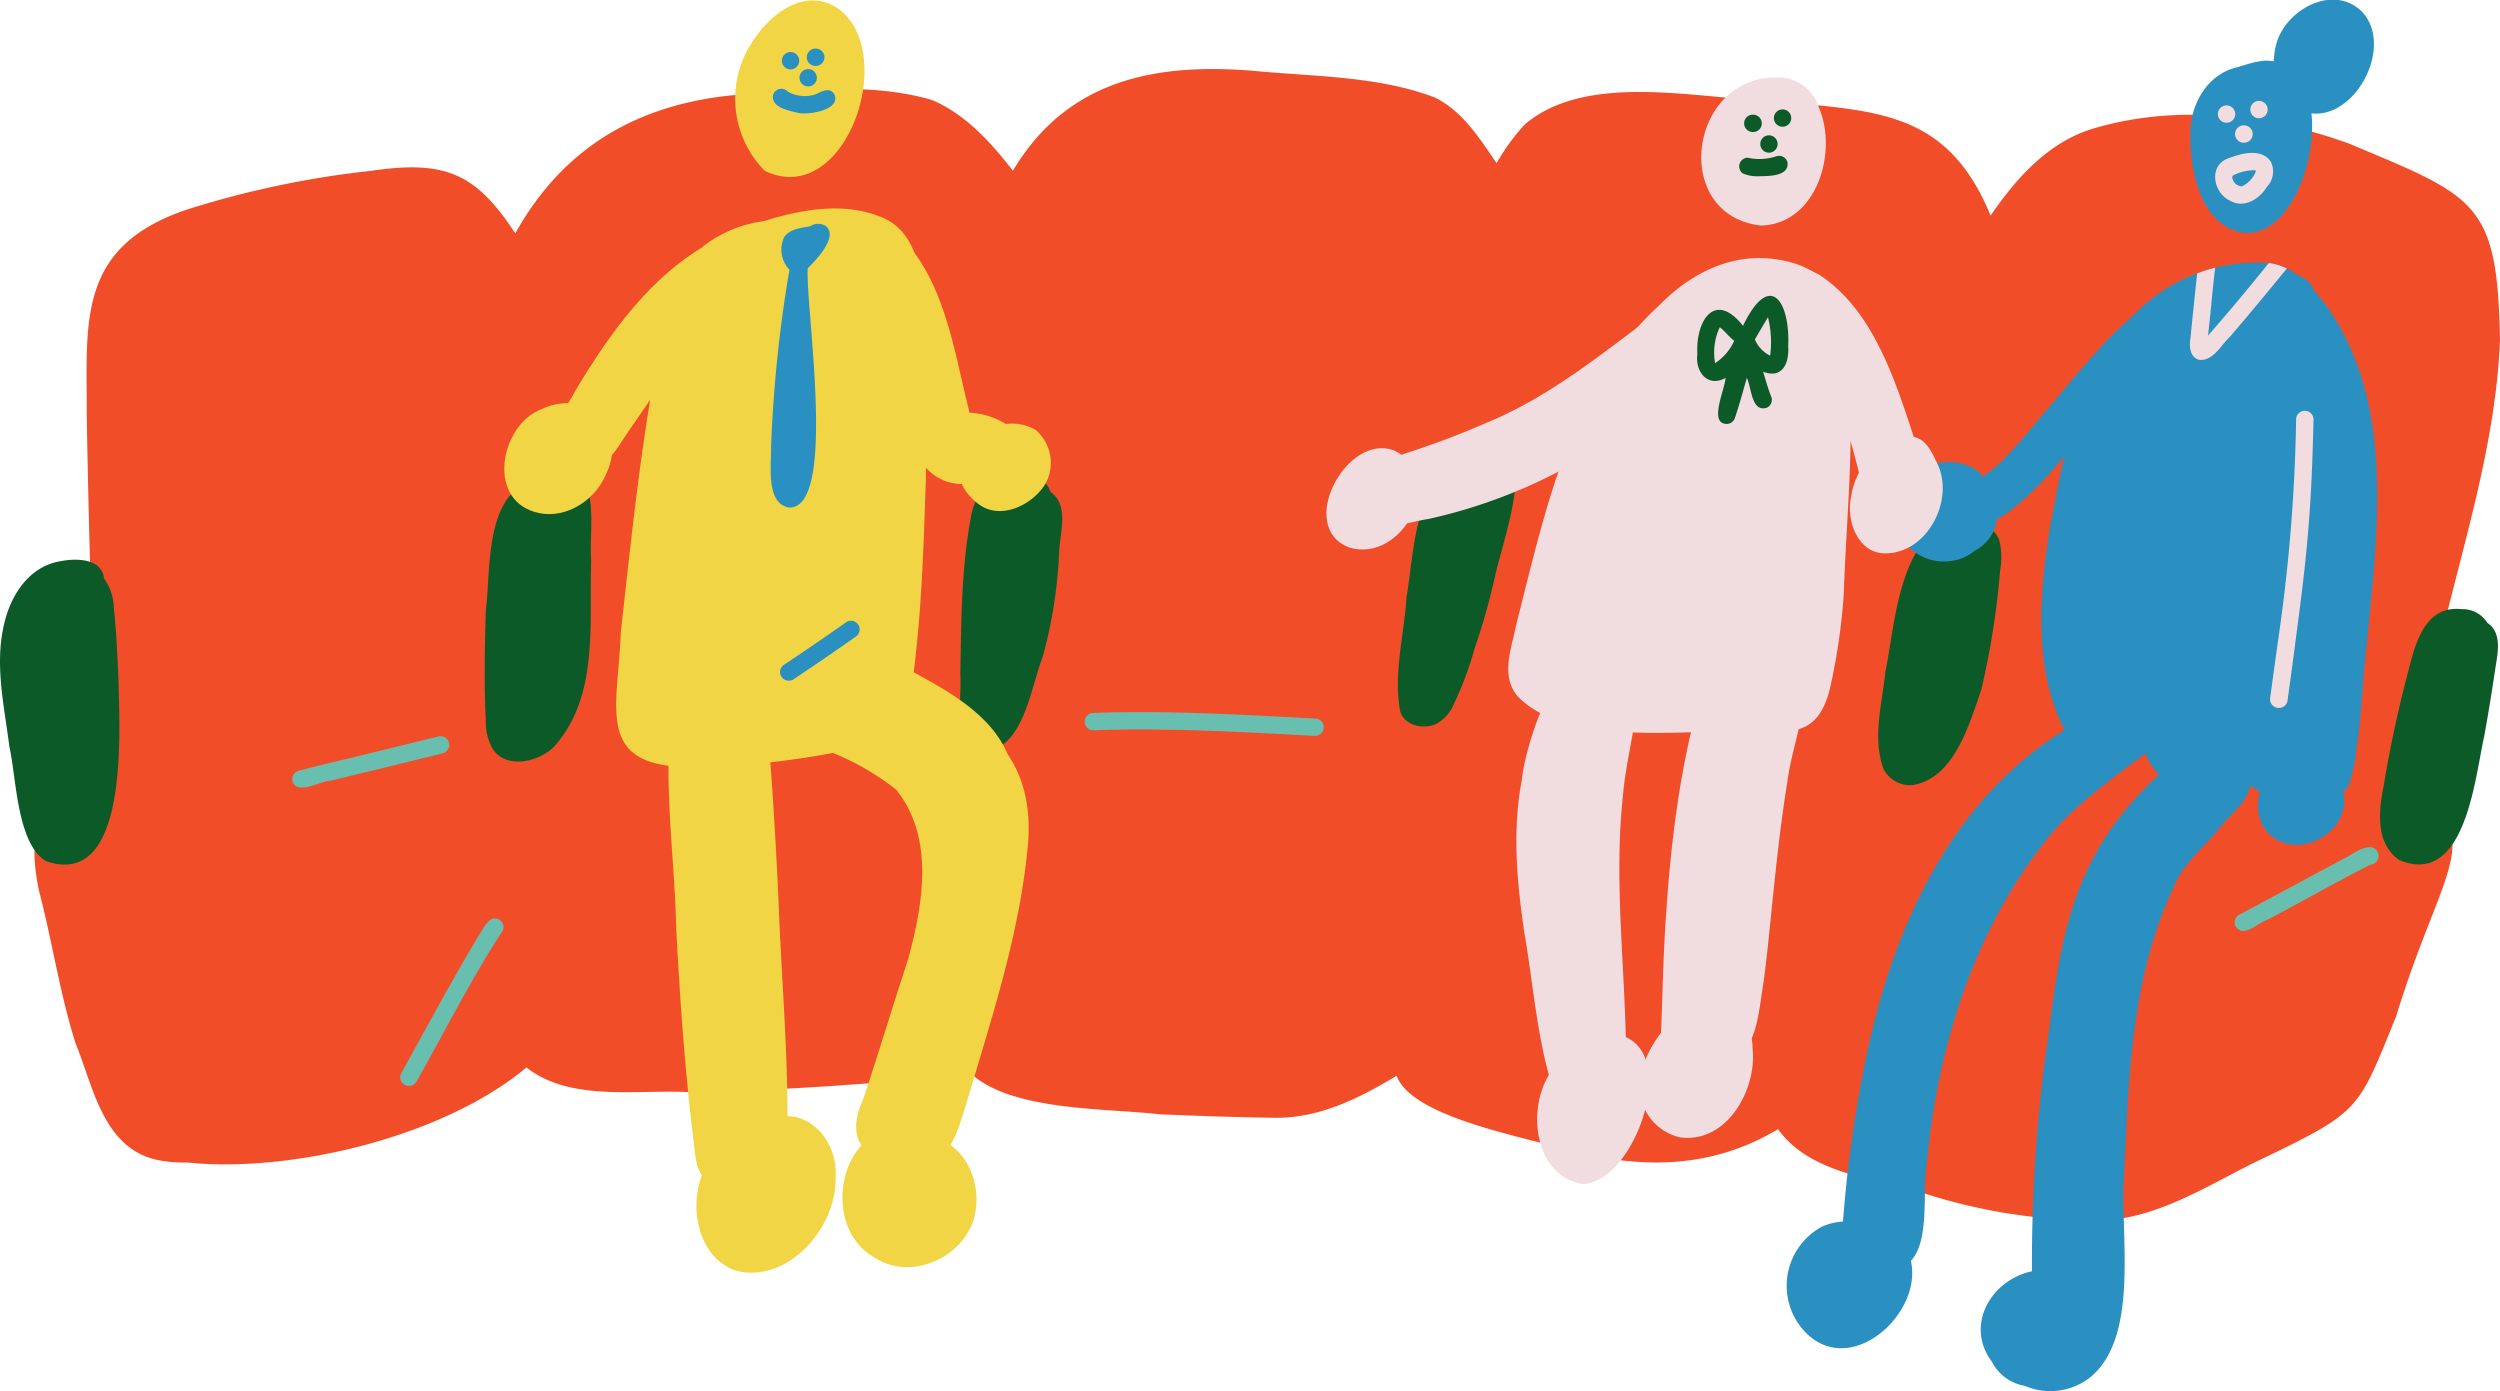
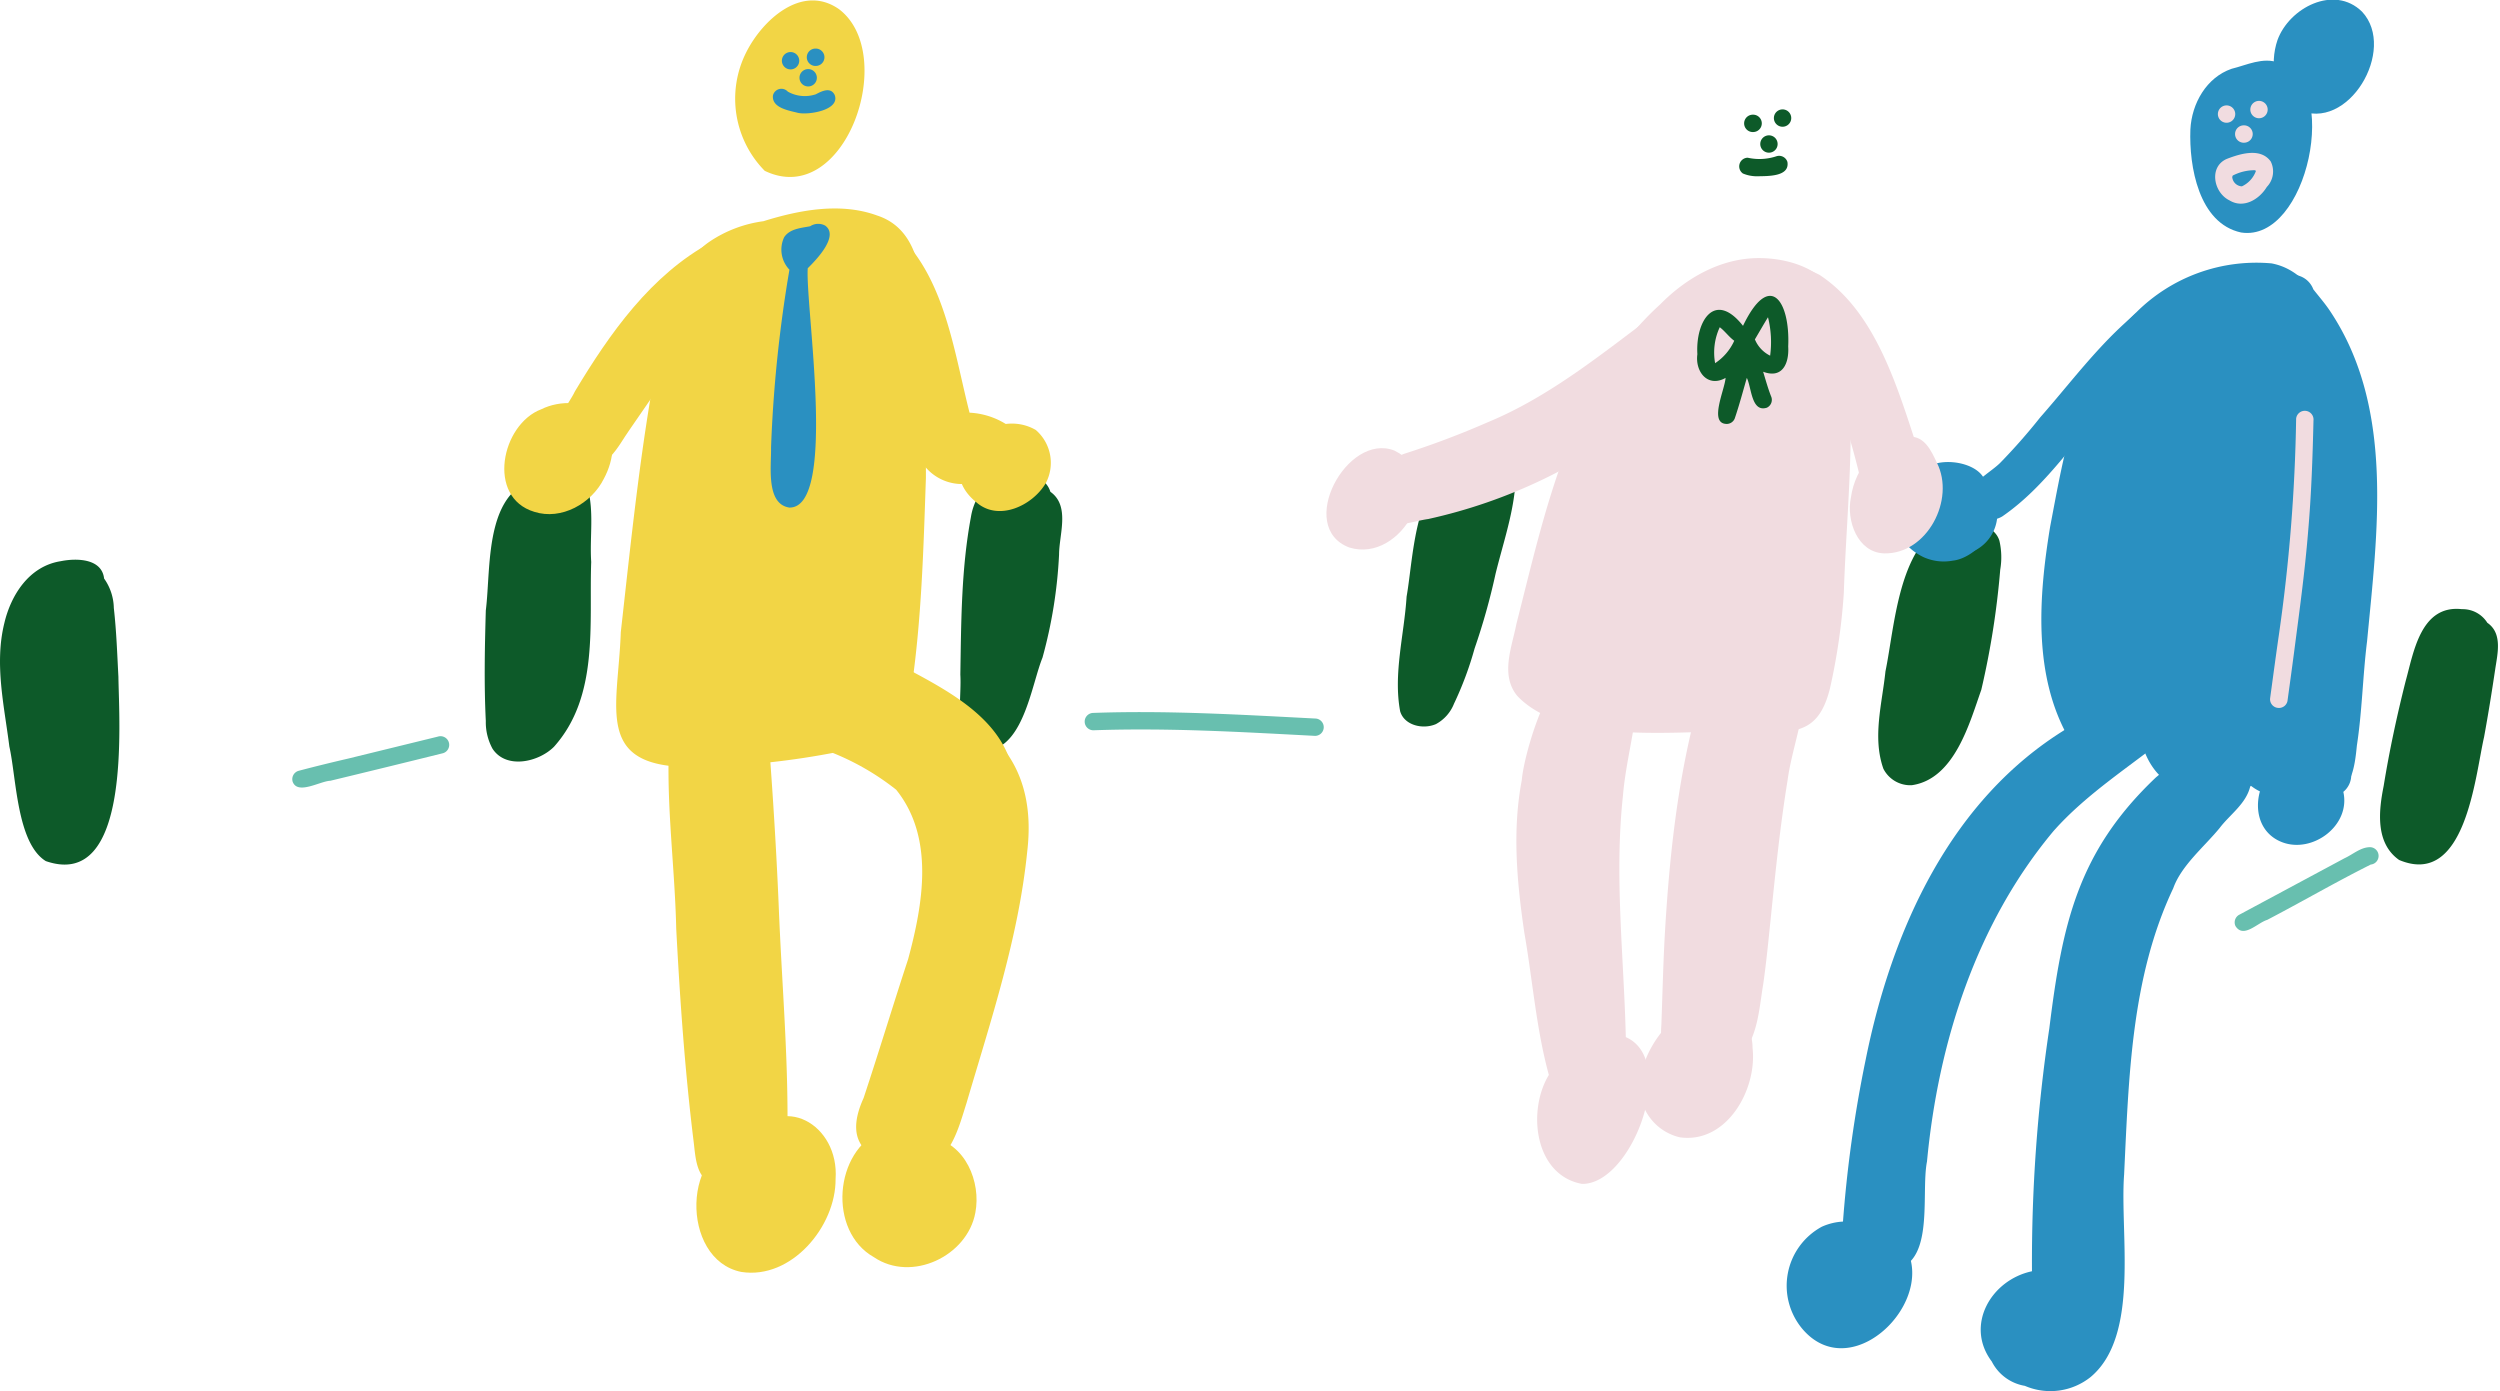
<svg xmlns="http://www.w3.org/2000/svg" viewBox="0 0 288.18 160.37">
  <defs>
    <style>.cls-1{fill:#f24d29;}.cls-2{fill:#0d5a29;}.cls-3{fill:#f2d545;}.cls-4{fill:#2a90c1;}.cls-5{fill:#f1dce0;}.cls-6{fill:#68bfaf;}</style>
  </defs>
  <title>L5_theRow</title>
  <g id="Layer_2" data-name="Layer 2">
    <g id="front_row" data-name="front row">
      <g id="front_row-2" data-name="front row">
        <g id="Vector_layer" data-name="Vector layer">
-           <path class="cls-1" d="M270.77,16.55c14.64,6.15,17.12,6.64,17.41,22.64-.42,10.75-3.54,21.2-6.13,31.62-1.31,5.19-2.56,10.39-4.13,15.52-.41,1.36-.81,2.71-1.24,4.06,10.72,5.63,4.94,9-.46,26.73-4.36,10.71-4,10.94-15.06,16.27-6.2,2.89-12.31,7.24-19.46,7.31a65.59,65.59,0,0,1-19.24-2.93c-6-1.93-13.7-2.29-17.5-7.61-7.81,4.67-15.92,4.61-24.58,2.33C175.52,131,162.67,128.75,161,124c-4.25,2.56-8.92,4.93-14.09,4.85-4.42-.06-8.83-.22-13.25-.4-6.72-.82-20-.19-23.28-6.71-3.74,3.07-9,3-13.7,3.39q-8.7.6-17.44.75c-6.12-.27-13.54,1.09-18.56-2.83-9.28,7.76-25.93,11.87-37.78,11.07L21.53,134a15.12,15.12,0,0,1-3.35-.28c-6.33-1.34-7.44-8.55-9.46-13.43-1.84-5.79-2.7-11.81-4.24-17.67C2.88,94.74,5,92,11.5,88.45,10.56,75,10.25,61.57,10,48.12c.06-10.79-1.35-19.66,11.66-24A108.92,108.92,0,0,1,42.8,19.69c8.61-1.27,12.08.34,16.6,7.21C65.07,16.72,74,11.65,86,10.85c7.08-.5,14.55-1.32,21.42.67,3.93,1.67,6.84,4.95,9.34,8.16C123.08,9.06,133.45,7.1,145.42,8.25c6.69.59,13.72.6,20,3,3.24,1.61,5.16,4.76,7.1,7.56a23.43,23.43,0,0,1,3.26-4.48c7-5.95,19.42-3.08,28-2.71,12.27,1.15,20.62.91,25.68,13.23,2.88-4.19,6.52-8.39,11.73-10C250.81,11.94,261.54,13.2,270.77,16.55Z" />
          <path class="cls-2" d="M5.28,99.26c-3.35-2.07-3.39-9.62-4.2-13.2C.49,81.37-.66,76.53.5,71.83c.75-3.19,2.82-6.56,6.5-7.14,1.94-.39,4.75-.27,5,2a6.05,6.05,0,0,1,1.12,3.39c.3,2.64.39,5.3.53,7.95C13.72,83.33,15.16,102.68,5.28,99.26Z" />
          <path class="cls-2" d="M56.77,86.3A6.37,6.37,0,0,1,56,83.11c-.21-4.24-.12-8.49,0-12.74.67-5.34-.36-15.11,7.55-15.43a2.94,2.94,0,0,1,4.17,1.24c.79,2.75.24,5.76.43,8.6-.26,7.11.93,15.46-4.29,21.3C62.07,87.87,58.33,88.7,56.77,86.3Z" />
          <path class="cls-2" d="M111.1,84.76c-.79-2.23-.27-4.72-.4-7,.1-6.06.1-12.16,1.22-18.16.52-3.27,3.26-5.85,6.89-4.72a2.56,2.56,0,0,1,2.27,1.81c2.3,1.63,1,4.93,1,7.25a54.34,54.34,0,0,1-1.91,11.87c-1.22,3-2.11,9.87-6,10.65A3,3,0,0,1,111.1,84.76Z" />
          <path class="cls-2" d="M161.4,82c-.81-4.33.47-8.86.74-13.22.86-4.83.87-14.49,7.14-15.76a7.85,7.85,0,0,1,3,.42,2.56,2.56,0,0,1,2.37,2.73c-.31,3.38-1.44,6.65-2.26,10a75.35,75.35,0,0,1-2.41,8.58,39.14,39.14,0,0,1-2.38,6.38,4.56,4.56,0,0,1-2.08,2.34C164,84.12,161.88,83.61,161.4,82Z" />
          <path class="cls-2" d="M217.1,88.61c-1.28-3.62-.14-7.53.24-11.22,1.07-5.17,1.48-14.36,6.91-17,1.45-.52,3.54-.66,4.75.38a2.44,2.44,0,0,1,1.47,1.54,8.44,8.44,0,0,1,.1,3.36,95.33,95.33,0,0,1-2.18,13.84c-1.35,3.8-3.07,10.28-8,11A3.47,3.47,0,0,1,217.1,88.61Z" />
          <path class="cls-2" d="M276.55,99.13c-2.77-1.95-2.35-5.68-1.78-8.53.66-4.07,1.53-8.11,2.54-12.11.91-3.25,1.71-8.8,6.48-8.27a3.36,3.36,0,0,1,2.93,1.57c1.78,1.22,1.17,3.58.91,5.34-.39,2.62-.81,5.24-1.29,7.85C285.3,89.51,284.21,102.36,276.55,99.13Z" />
        </g>
        <g id="Vector_layer-2" data-name="Vector layer">
          <path class="cls-3" d="M80.56,88.4c-12.27.38-9.3-6.59-9-15.52C72.73,62.47,73.78,52,75.72,41.72c1.29-4.78,1.64-10.88,6.11-13.89A14.54,14.54,0,0,1,88,25.5c4.17-1.3,8.91-2.2,13.13-.65,5.66,1.87,5.18,9.17,5.6,14,.12,5.42,0,10.85,0,16.27-.28,8.19-.5,16.44-1.71,24.55-.69,5.57-3.54,6-8.4,7A91.84,91.84,0,0,1,80.56,88.4Z" />
          <path class="cls-3" d="M88.15,19.69A11.85,11.85,0,0,1,86,6.07c1.88-3.78,6.48-8,10.73-5C103.6,6.32,97.4,24.15,88.15,19.69Z" />
          <path class="cls-3" d="M67,53.22c-1.51,0-2.24-1.31-2.55-2.6-.85-2,1-3.78,1.83-5.52,4-6.66,8.76-13.44,15.75-17.2,2.25-1.19,6.83-3.36,7.35.69.07,2.72-3.14,2.56-4.87,3.67,1.37,2.8-2.34,4.7-3.8,6.64C79.33,40.43,78,42,76.65,43.62q-2.06,3-4.08,5.92C71.28,51.34,69.73,54.86,67,53.22Z" />
          <path class="cls-3" d="M61.59,59c-5.54-1.67-3.8-10.1.82-11.83,2-1,5.47-1.19,6.59,1.12,2.31,1.6,1.77,4.73.61,6.89C68.18,58.05,64.71,60,61.59,59Z" />
          <path class="cls-3" d="M113.33,56.05a11.3,11.3,0,0,1-1.35-.56,2.76,2.76,0,0,1-.83.3,5.52,5.52,0,0,1-4.64-2.16c-.48-.68-.29-1.38-.42-2.09a6,6,0,0,1-.36-3.24l-.93-3.71c-.31-1.5-1.14-3.33-.08-4.7-.92-3.14-2-6.36-4.16-8.87a21.18,21.18,0,0,0-1.88-1.55,2.51,2.51,0,0,1,3.4-3.69c6.7,5,7.74,14.18,9.68,21.79A8.74,8.74,0,0,1,117,49.65a2.61,2.61,0,0,1-.52,3.73A2.52,2.52,0,0,1,113.33,56.05Z" />
          <path class="cls-3" d="M112.57,57.92c-5.56-4.45,1.61-11.36,6.82-8.36a5,5,0,0,1,1.15,6.15C119,58.3,115.11,60.13,112.57,57.92Z" />
          <path class="cls-3" d="M82.44,136.54c-2.23-.56-2.25-3.12-2.49-5-1-8.13-1.57-16.31-2-24.49-.17-7.83-1.38-15.74-.67-23.55a2.55,2.55,0,0,1,4.93-.16,2.48,2.48,0,0,1,.86-.16A8.57,8.57,0,0,1,83.44,80a2.52,2.52,0,0,1,4.8.47c.65,8.1,1.21,16.22,1.54,24.34s1,16,1,24c.14,2.63-1.71,4.25-3.79,5.48C85.63,135.29,84.32,137,82.44,136.54Z" />
          <path class="cls-3" d="M85.46,146.62c-7.12-1.41-6.91-14.73.63-15.16,4-5.75,10.67-1.83,10.23,4.45C96.36,141.37,91.23,147.52,85.46,146.62Z" />
          <path class="cls-3" d="M105.86,134.63c-5.2-.49-8.93-2.31-6.31-8.06,1.79-5.4,3.36-10.61,5.13-16,1.71-6.33,3.08-14-1.38-19.54a29.47,29.47,0,0,0-7.63-4.37c-4.94,0-3.28-7.45,2.73-4.32a2.61,2.61,0,0,1-.13-1,2.51,2.51,0,0,1,2.62-4.26c2.3,1.14,4.26,2.79,6.73,3.54,8,3.25,11.82,8.79,10.79,17.54-1,9.91-4.19,19.45-7,29C110.5,130,109.5,134.28,105.86,134.63Z" />
          <path class="cls-3" d="M114,93.88c-4.34-1.77,1.45-4.8-8.35-10.5-1.06-.64-2.15-1.22-3.26-1.77a2.5,2.5,0,0,1,2.37-4.41c4.9,2.62,10.87,5.85,12,11.77a7.73,7.73,0,0,1,.21,3.06A2.52,2.52,0,0,1,114,93.88Z" />
          <path class="cls-3" d="M100.74,144.92c-5.33-3-4.61-12.27.94-14.61,1.79-.65,4.54-1,5.75.83,3.84.66,5.68,5.11,5,8.65C111.51,144.8,105.08,147.86,100.74,144.92Z" />
          <path class="cls-4" d="M90.13,7a1,1,0,1,1,1,1A1,1,0,0,1,90.13,7Z" />
          <path class="cls-4" d="M93,6.6a1,1,0,0,1,1-1,1,1,0,0,1,.07,2A1,1,0,0,1,93,6.6Z" />
          <path class="cls-4" d="M92.16,9a1,1,0,0,1,2-.07,1,1,0,1,1-2,.07Z" />
          <path class="cls-4" d="M91.94,13c-1-.26-3-.56-2.84-2a1,1,0,0,1,1.71-.44,4,4,0,0,0,3.23.31c.7-.37,1.72-.88,2.18.09C96.86,12.71,93.13,13.3,91.94,13Z" />
          <path class="cls-4" d="M91,58.51c-2.76-.4-2.07-4.87-2.12-6.91A155.05,155.05,0,0,1,91,31.09a3.35,3.35,0,0,1-.61-3.74c.65-1,2-1.07,3-1.27A1.69,1.69,0,0,1,95.11,26c1.66,1.18-1,3.94-2,4.92C92.82,35.34,96.55,58.55,91,58.51Z" />
-           <path class="cls-4" d="M90.08,78a1,1,0,0,1,.31-1.38q3.61-2.4,7.17-4.91a1,1,0,1,1,1.07,1.69q-3.55,2.5-7.17,4.91A1,1,0,0,1,90.08,78Z" />
          <path class="cls-4" d="M262.52,91.82a6.1,6.1,0,0,1-2.72-1,11,11,0,0,1-2.49-2.37c-3.66,4.72-9,2.55-10.4-2.75a5.41,5.41,0,0,1-8.32-.41C234.31,78,235,68.78,236.32,60.73,238,52,239.44,42.3,246.26,36a19.6,19.6,0,0,1,15.58-5.64c6.64,1.23,8.58,11.59,9.5,17.23C272.49,55.89,274.36,91.88,262.52,91.82Z" />
          <path class="cls-4" d="M258.33,26.8c-4.88-1.06-6-7.62-5.84-11.87.15-3,1.85-6,4.75-7,1.76-.43,3.6-1.38,5.44-.7C269.93,9.31,266.05,28,258.33,26.8Z" />
          <path class="cls-4" d="M264.88,12.62c-2.73-1.53-3.31-5.19-2.35-8,1.35-3.72,6.53-6.43,9.75-3.27C276.34,5.7,270.65,15.37,264.88,12.62Z" />
          <path class="cls-4" d="M233.41,159.75a5.24,5.24,0,0,1-3.81-2.8c-3.13-4.16-.1-9.41,4.63-10.41a181.64,181.64,0,0,1,2-28c1.48-11.91,3.22-20.34,12.29-28.93,2-1.61,5.93-6.14,8.48-3.87,1.42-1.37,3.27-3.85,5.42-2.34a2.52,2.52,0,0,1,.88,2.93c-.93,1.71-2.67,2.86-3.92,4.35-.49,2-2.35,3.22-3.52,4.77-1.78,2.17-4.41,4.31-5.35,6.95-4.86,10.27-5.12,21.85-5.66,33-.51,6.82,1.85,18.57-3.87,23.34A7.43,7.43,0,0,1,233.41,159.75Z" />
          <path class="cls-4" d="M217.34,146.42c-3.8.13-5.39-1.43-4.92-5.27a146.36,146.36,0,0,1,2.64-19c3-14.91,9.77-30,23.2-38.17a48.35,48.35,0,0,1,4.38-2.63c1.07-.56,2-1,3.07-.57,2.17-1.66,6.3-3.74,7,.36.12,1.69-1.34,2.62-2.55,3.5-4.52,3.65-9.58,6.79-13.45,11.16-8.91,10.66-13.29,24.4-14.58,38.08C221.35,137.8,223.29,146.6,217.34,146.42Z" />
          <path class="cls-4" d="M207.81,153.24A7.74,7.74,0,0,1,210,141.41a6.75,6.75,0,0,1,5.09-.2,5.29,5.29,0,0,1,3.78,1.48C224.42,148.84,213.81,160.17,207.81,153.24Z" />
          <path class="cls-4" d="M227.39,58.74c-1.55-2.55,1.66-3.9,3.16-5.37a68,68,0,0,0,4.63-5.26c4.61-5.23,8.81-11.27,15-14.69,2.5-1.26,8-4.11,8.71.35a2.54,2.54,0,0,1-2.42,2.59,3.34,3.34,0,0,0-1.27.28c-5,1.73-8.63,5.81-12,9.72-4.07,4.44-7.36,9.7-12.38,13.16A2.51,2.51,0,0,1,227.39,58.74Z" />
          <path class="cls-4" d="M224.14,63.79a4.84,4.84,0,0,1-2.7-2,2.54,2.54,0,0,1-.37-4.63c1-2.43,3.85-3.94,6.29-2.52,1.08.76,2.65,1.41,2.61,3A4.76,4.76,0,0,1,224.14,63.79Z" />
          <path class="cls-4" d="M267.68,91.23a3.24,3.24,0,0,1-1.83-2,2.43,2.43,0,0,1,.74-2.62c.43-1.75-.33-3.42,0-5.19.15-3.28,1.21-6.35,1.49-9.57.95-11.43,3-25.32-4.87-34.81a7.56,7.56,0,0,1-1.37-2.12,2.5,2.5,0,0,1,1.64-3.13,2.58,2.58,0,0,1,3.18,1.56c.68.87,1.41,1.7,2,2.61,7.36,11.12,5.39,25.35,4.2,37.93-.5,4-.57,8.09-1.18,12.06C271.45,88.26,271.05,92.26,267.68,91.23Z" />
          <path class="cls-4" d="M263.06,97.08c-3.84-1.48-3.42-6.77-.46-9,1.61-1.48,3.85-1.43,5.87-1.23a2.5,2.5,0,0,1,1.65,4.43C271,95.15,266.57,98.43,263.06,97.08Z" />
          <path class="cls-4" d="M221.68,64.2c-4.73-2.33-4.16-8.45.56-10.42,2.85-1.54,8.88.48,5.84,4.23,3.65,1.9-.11,6.33-3,6.62A5.66,5.66,0,0,1,221.68,64.2Zm2.39-4.49c.68,0,.89-.88,1.37-1.24a1.59,1.59,0,0,0-2,.52C223.26,59.37,223.71,59.73,224.07,59.71Z" />
          <path class="cls-5" d="M262.58,81.6a1,1,0,0,1-.9-1.1c.33-2.41.65-4.82,1-7.24a195.13,195.13,0,0,0,2-25,1,1,0,0,1,2,.2c-.1,4.32-.25,8.64-.63,12.95-.37,4.56-1,9.11-1.59,13.65q-.37,2.8-.76,5.61A1,1,0,0,1,262.58,81.6Z" />
          <path class="cls-5" d="M255.66,13.15a1,1,0,1,1,1,1A1,1,0,0,1,255.66,13.15Z" />
          <path class="cls-5" d="M259.4,12.63a1,1,0,1,1,1,1A1,1,0,0,1,259.4,12.63Z" />
          <path class="cls-5" d="M257.64,15.45a1,1,0,0,1,1-1,1,1,0,0,1,.07,2A1,1,0,0,1,257.64,15.45Z" />
          <path class="cls-5" d="M257,23.1c-1.83-.88-2.42-3.86-.32-4.78,1.56-.6,3.9-1.33,5.07.29a2.57,2.57,0,0,1-.45,2.94C260.42,23,258.61,24.08,257,23.1Zm1.43-1.62a3.11,3.11,0,0,0,1.62-1.79l-.15-.07a5.5,5.5,0,0,0-2.53.62,1.89,1.89,0,0,0-.06.18v0a.31.31,0,0,0,0-.08A1.17,1.17,0,0,0,258.43,21.48Z" />
          <path class="cls-5" d="M204,84.29c-8.19-.43-23.15,2.19-29.09-4.06-2-2.41-.63-5.63-.11-8.31,3.32-13,6.22-27.44,16.57-36.83,3-3.05,7-5.34,11.37-5.34,4,0,8.69,1.67,9.37,6.08,2.25,10.66.78,21.74.43,32.54a71,71,0,0,1-1.6,11C209.94,83.37,208.05,84.6,204,84.29Zm.29-5a2.81,2.81,0,0,1-.39-.38l-.2-.07h0a4.12,4.12,0,0,1-.66.46Zm2.4-43.56.1,0a5.29,5.29,0,0,0-1.21-.55,1.87,1.87,0,0,1-.17.31A3.18,3.18,0,0,1,206.64,35.74Z" />
          <path class="cls-5" d="M201,76a2.5,2.5,0,1,1,2.58,2.41A2.51,2.51,0,0,1,201,76Z" />
          <path class="cls-5" d="M202.33,79.87a3.81,3.81,0,0,1-1.15-3.45c.46-1.45,1.71-2.59,2-4.13-1-4.16.33-8.56.37-12.79a170.67,170.67,0,0,0,.52-22.27c-3.09-2,.16-6.15,3.09-4.63,4.52,1.45.58,32.14.66,37.61,1,1.42.33,3.19-.25,4.64A2.66,2.66,0,0,1,207,76.5C206.84,78.79,204.75,81.45,202.33,79.87Z" />
          <path class="cls-5" d="M160.25,55.44a2.55,2.55,0,0,1,1.64-3.14,98.82,98.82,0,0,0,9.59-3.62c7.27-3,13.43-8.11,19.67-12.75,1.86-1.18,3.63-3.78,6.1-3a2.57,2.57,0,0,1-.38,4.89c-6.42,4.94-12.82,10-19.93,13.92a115.78,115.78,0,0,1-13.55,5.33A2.53,2.53,0,0,1,160.25,55.44Z" />
          <path class="cls-5" d="M155.53,63.11c-6.17-2.34-.26-13.33,5.21-11.17C167,55,161.61,65,155.53,63.11Z" />
          <path class="cls-5" d="M214.67,56.15a86.92,86.92,0,0,0-3.85-12.64c-1.22-2.49-2.13-5.63-4.56-7.17a2.39,2.39,0,0,1-.67-.71c-1.61-2.94,2.19-5.14,4.36-2.87,3.27,2.91,4.86,7.2,6.39,11.19a93,93,0,0,1,3.25,11.35,2.5,2.5,0,1,1-4.92.85Z" />
          <path class="cls-5" d="M217.23,63.79c-3.11-.06-4.43-3.8-3.87-6.45.47-3.44,3.13-6.68,6.73-7,1.77-.09,2.55,1.67,3.18,3C225.42,57.58,222.15,63.87,217.23,63.79Z" />
-           <path class="cls-5" d="M203,26c-10.51-1.18-8.33-17.4,2-17.06a4.85,4.85,0,0,1,4.65,3.42C211.89,17.44,209.47,25.82,203,26Z" />
          <path class="cls-5" d="M182.36,136.47c-5.47-1-6.34-8.42-3.82-12.56-1.46-5.32-1.88-11-2.83-16.41-.85-5.81-1.4-11.74-.29-17.57.27-3.49,4.59-18.36,9.46-12a2.78,2.78,0,0,1,3.85,2.55c-.26,3.78-1.34,7.47-1.65,11.25-1,9.26.11,18.56.33,27.82C193.47,122.2,188.1,136.56,182.36,136.47Z" />
          <path class="cls-5" d="M193.38,122.79c-1.86-.77-2-2.92-1.87-4.67.12-3.31.2-6.62.37-9.92.52-9.27,1.49-18.58,4-27.54.53-1.77,1.32-4,3.47-4.14a2.51,2.51,0,0,1,2.23,3.77,2.56,2.56,0,0,1,.77.24,6,6,0,0,1,1.29-2.65A2.62,2.62,0,0,1,208,79.2c0,3.65-1.47,7.19-1.95,10.8-.86,5.28-1.4,10.61-1.94,15.92-.26,2.51-.5,5-.86,7.53-.49,2.89-.6,6.19-2.73,8.43a4.48,4.48,0,0,1-3.14,1.14C196.07,123.14,194.64,123.4,193.38,122.79Z" />
          <path class="cls-5" d="M193.63,131.1a6,6,0,0,1-4.41-7.43c.87-4.07,5.26-9.41,9.8-7.24,2,.36,3,2.47,3,4.37C202.57,125.58,199.05,131.87,193.63,131.1Z" />
          <path class="cls-5" d="M158.53,59.93a2.54,2.54,0,0,1,1-4.56,19.15,19.15,0,0,0,5.64-.78,54.88,54.88,0,0,0,18.66-8.68c1.85-1.2,4.27-4.16,6.39-1.8a2.51,2.51,0,0,1-.33,3.52,60.78,60.78,0,0,1-25.26,12.2C162.68,60.1,160.33,61.14,158.53,59.93Z" />
          <path class="cls-5" d="M216.43,53.67c-2-6.08-3.83-13-8.74-17.4a17.43,17.43,0,0,0-2.5-1,2.53,2.53,0,0,1-1-3.39c1.2-2.19,3.78-1.05,5.51-.22C216.36,36,218.81,45,221.2,52.18A2.5,2.5,0,0,1,216.43,53.67Z" />
          <path class="cls-2" d="M201.05,14.22a1,1,0,0,1,1-1,1,1,0,0,1,.07,2A1,1,0,0,1,201.05,14.22Z" />
          <path class="cls-2" d="M204.48,13.61a1,1,0,1,1,1,1A1,1,0,0,1,204.48,13.61Z" />
          <path class="cls-2" d="M202.91,16.6a1,1,0,1,1,1,1A1,1,0,0,1,202.91,16.6Z" />
          <path class="cls-2" d="M202.6,20.32a4.17,4.17,0,0,1-1.69-.32,1,1,0,0,1,.55-1.82,6.22,6.22,0,0,0,3.32-.17,1,1,0,0,1,1.26.66C206.32,20.39,203.74,20.29,202.6,20.32Z" />
          <path class="cls-2" d="M198.91,48.86c-1.9-.18-.07-4,0-5.3-2.05,1.16-3.53-.71-3.25-2.73-.23-3.81,2-7.41,5.26-3.27h0c3.1-6.45,5.45-2.82,5.21,2.38.12,1.92-.65,3.76-2.89,2.91.29.95.55,1.9.91,2.82a1,1,0,0,1-.49,1.33c-1.79.56-1.75-2.35-2.3-3.44-.45,1.56-.87,3.14-1.39,4.67A1,1,0,0,1,198.91,48.86Zm-1.2-7a6.1,6.1,0,0,0,2.2-2.58c-.61-.44-1.06-1.1-1.67-1.56A6.91,6.91,0,0,0,197.71,41.89Zm6.34-.88a11.85,11.85,0,0,0-.25-4.41c-.51.83-1,1.69-1.51,2.55A3.63,3.63,0,0,0,204.05,41Z" />
-           <path class="cls-6" d="M46.67,125.06a1,1,0,0,1-.41-1.36c2.26-4.1,4.5-8.2,6.82-12.27.74-1.29,1.48-2.57,2.26-3.83.51-.81,1.26-2.37,2.38-1.46a1,1,0,0,1,.06,1.4c-3.58,5.51-6.52,11.4-9.76,17.11A1,1,0,0,1,46.67,125.06Z" />
          <path class="cls-6" d="M33.74,90.12a1,1,0,0,1,.66-1.26c2-.53,3.94-1,5.79-1.43l10.29-2.52a1,1,0,0,1,.6,1.91q-6.49,1.61-13,3.18C36.88,90.05,34.32,91.65,33.74,90.12Z" />
          <path class="cls-6" d="M151.49,84.82c-8.58-.45-16.89-.94-25.42-.64a1,1,0,0,1-.07-2c8.57-.31,17.13.21,25.69.65A1,1,0,0,1,151.49,84.82Z" />
          <path class="cls-6" d="M257.69,106.75a1,1,0,0,1,.48-1.33l12.09-6.49c.93-.42,1.78-1.21,2.82-1.27a1,1,0,0,1,.2,2c-4,2-7.94,4.29-11.94,6.38C260.24,106.36,258.61,108.22,257.69,106.75Z" />
-           <path class="cls-5" d="M261.84,30.36a7,7,0,0,1,1.77.59c-2.17,2.66-4.35,5.3-6.59,7.9-1.06,1-1.89,2.77-3.51,2.63-1.14-.32-1.17-1.63-1-2.6.24-2.46.5-4.91.76-7.36a19.36,19.36,0,0,1,2.08-.67c-.32,2.6-.52,5.22-.83,7.83,2.41-2.73,4.73-5.53,7-8.35Z" />
        </g>
      </g>
    </g>
  </g>
</svg>